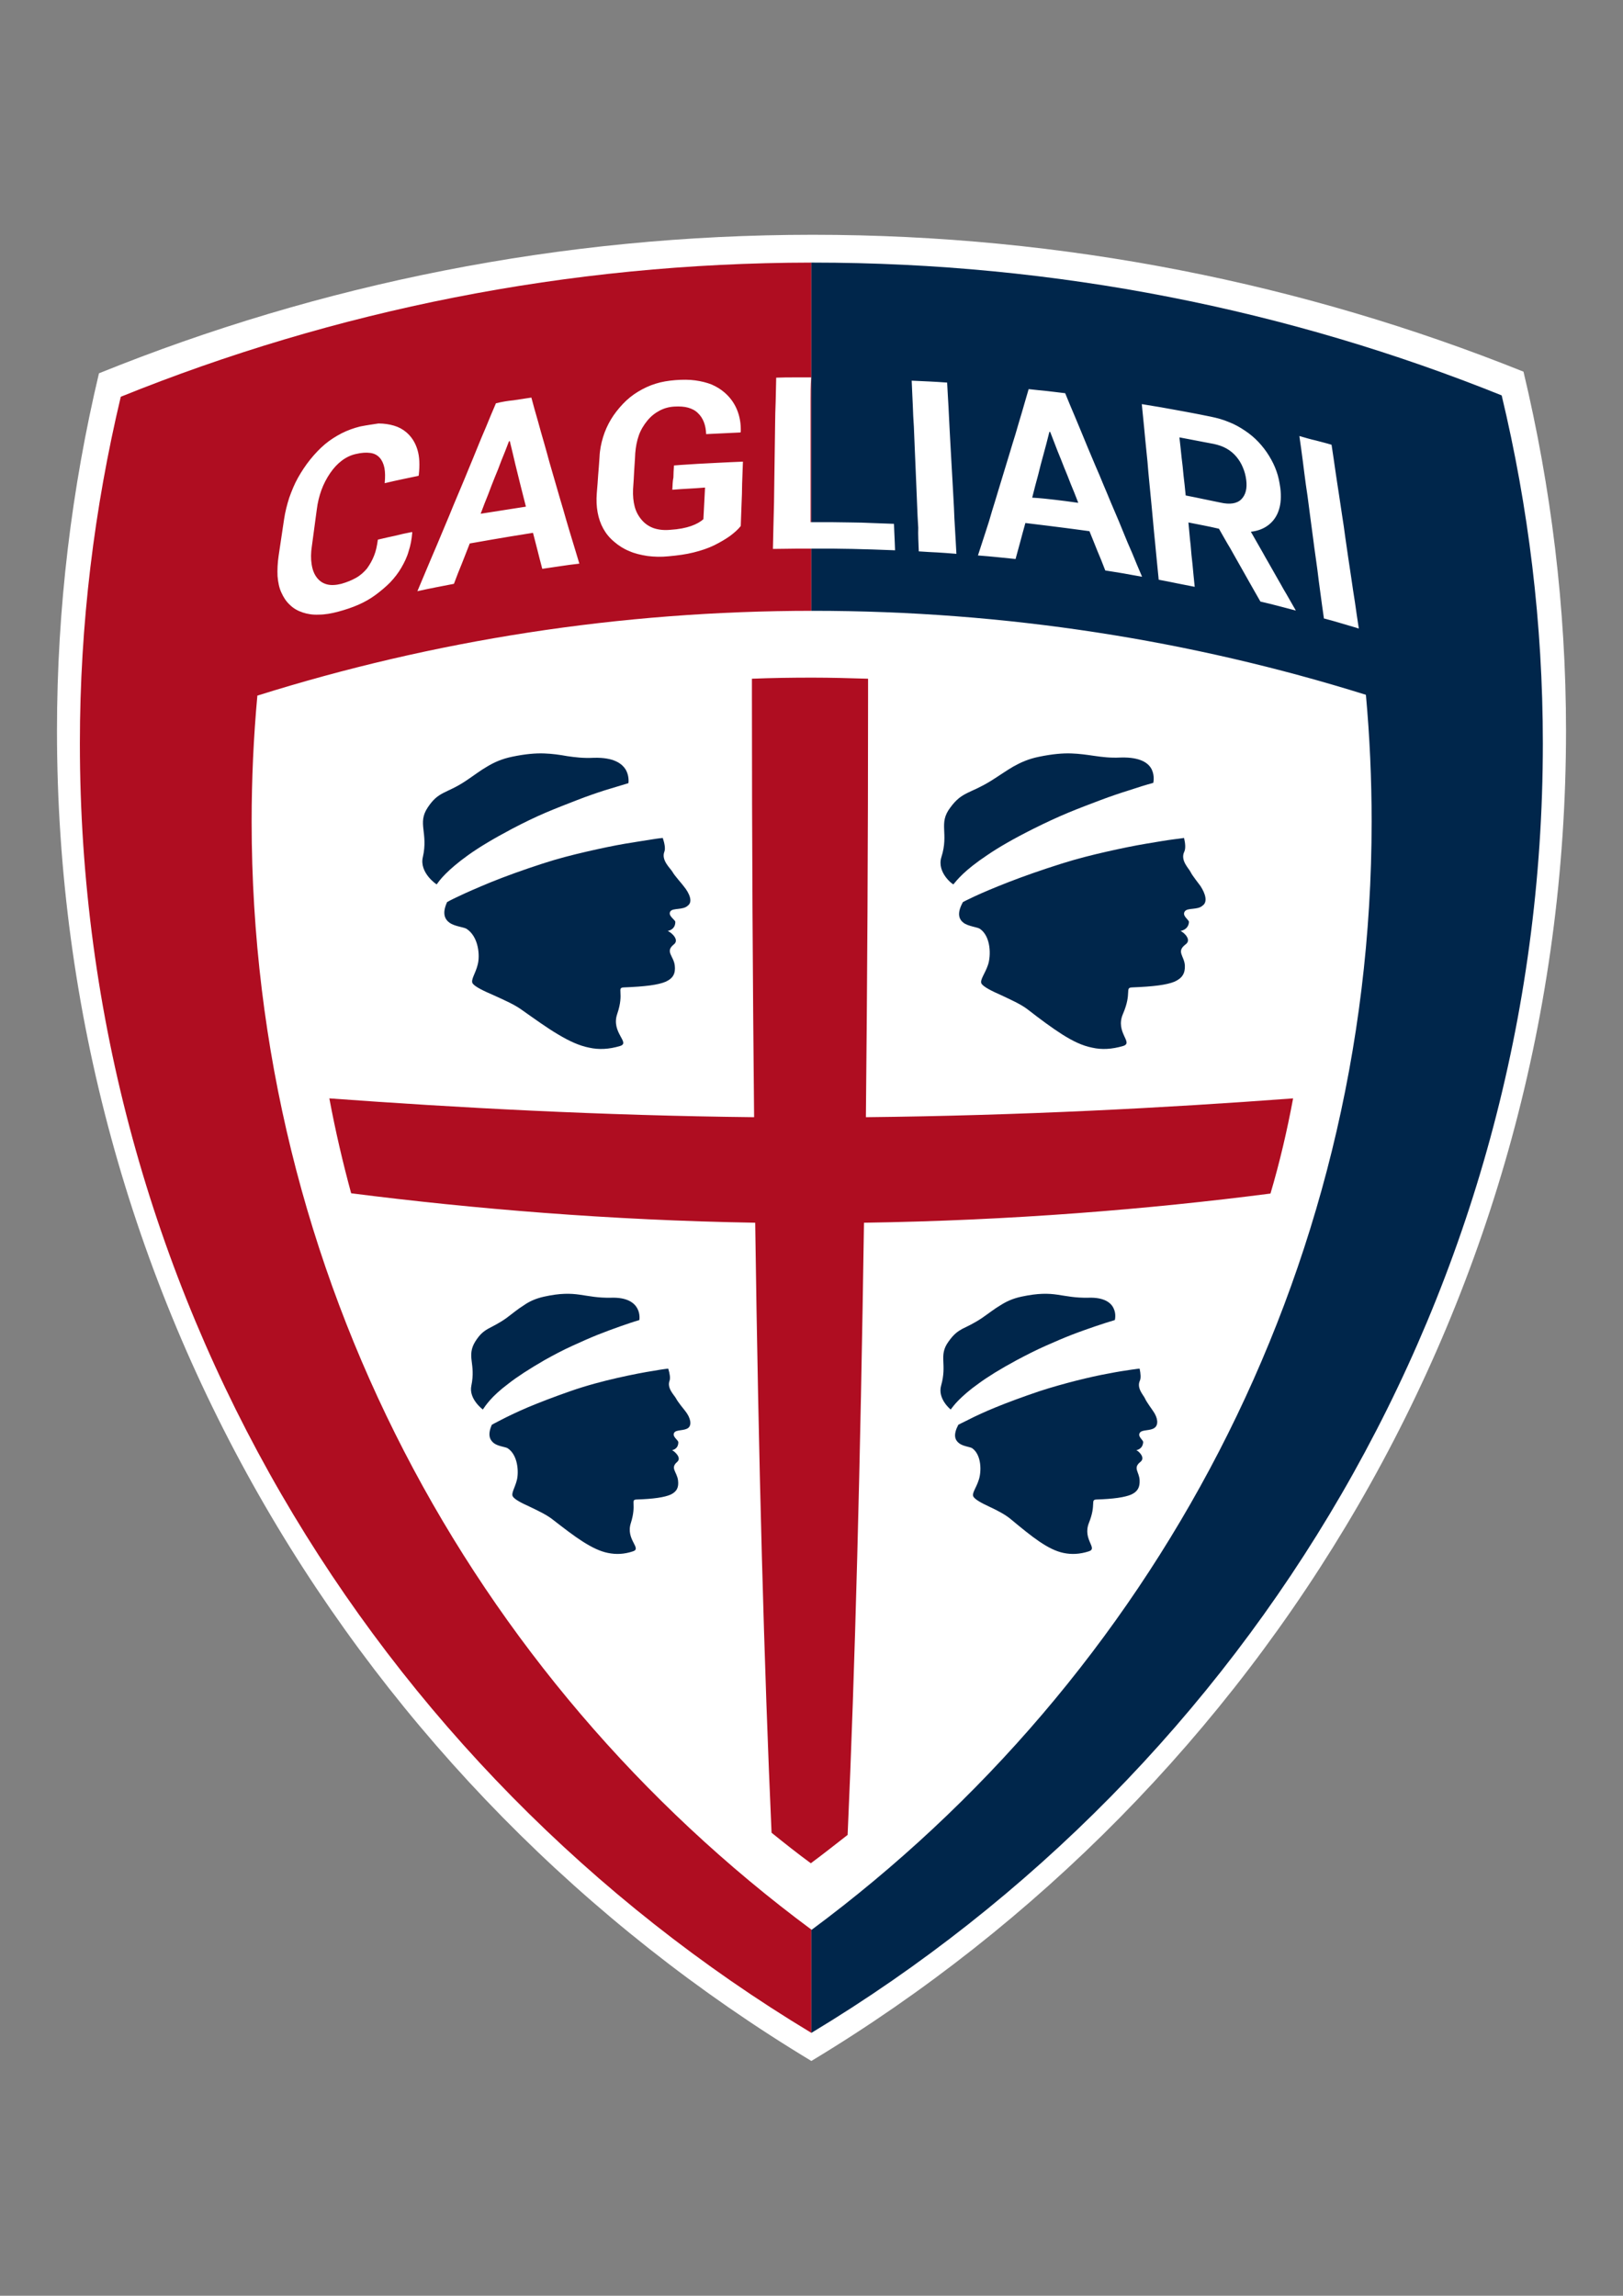
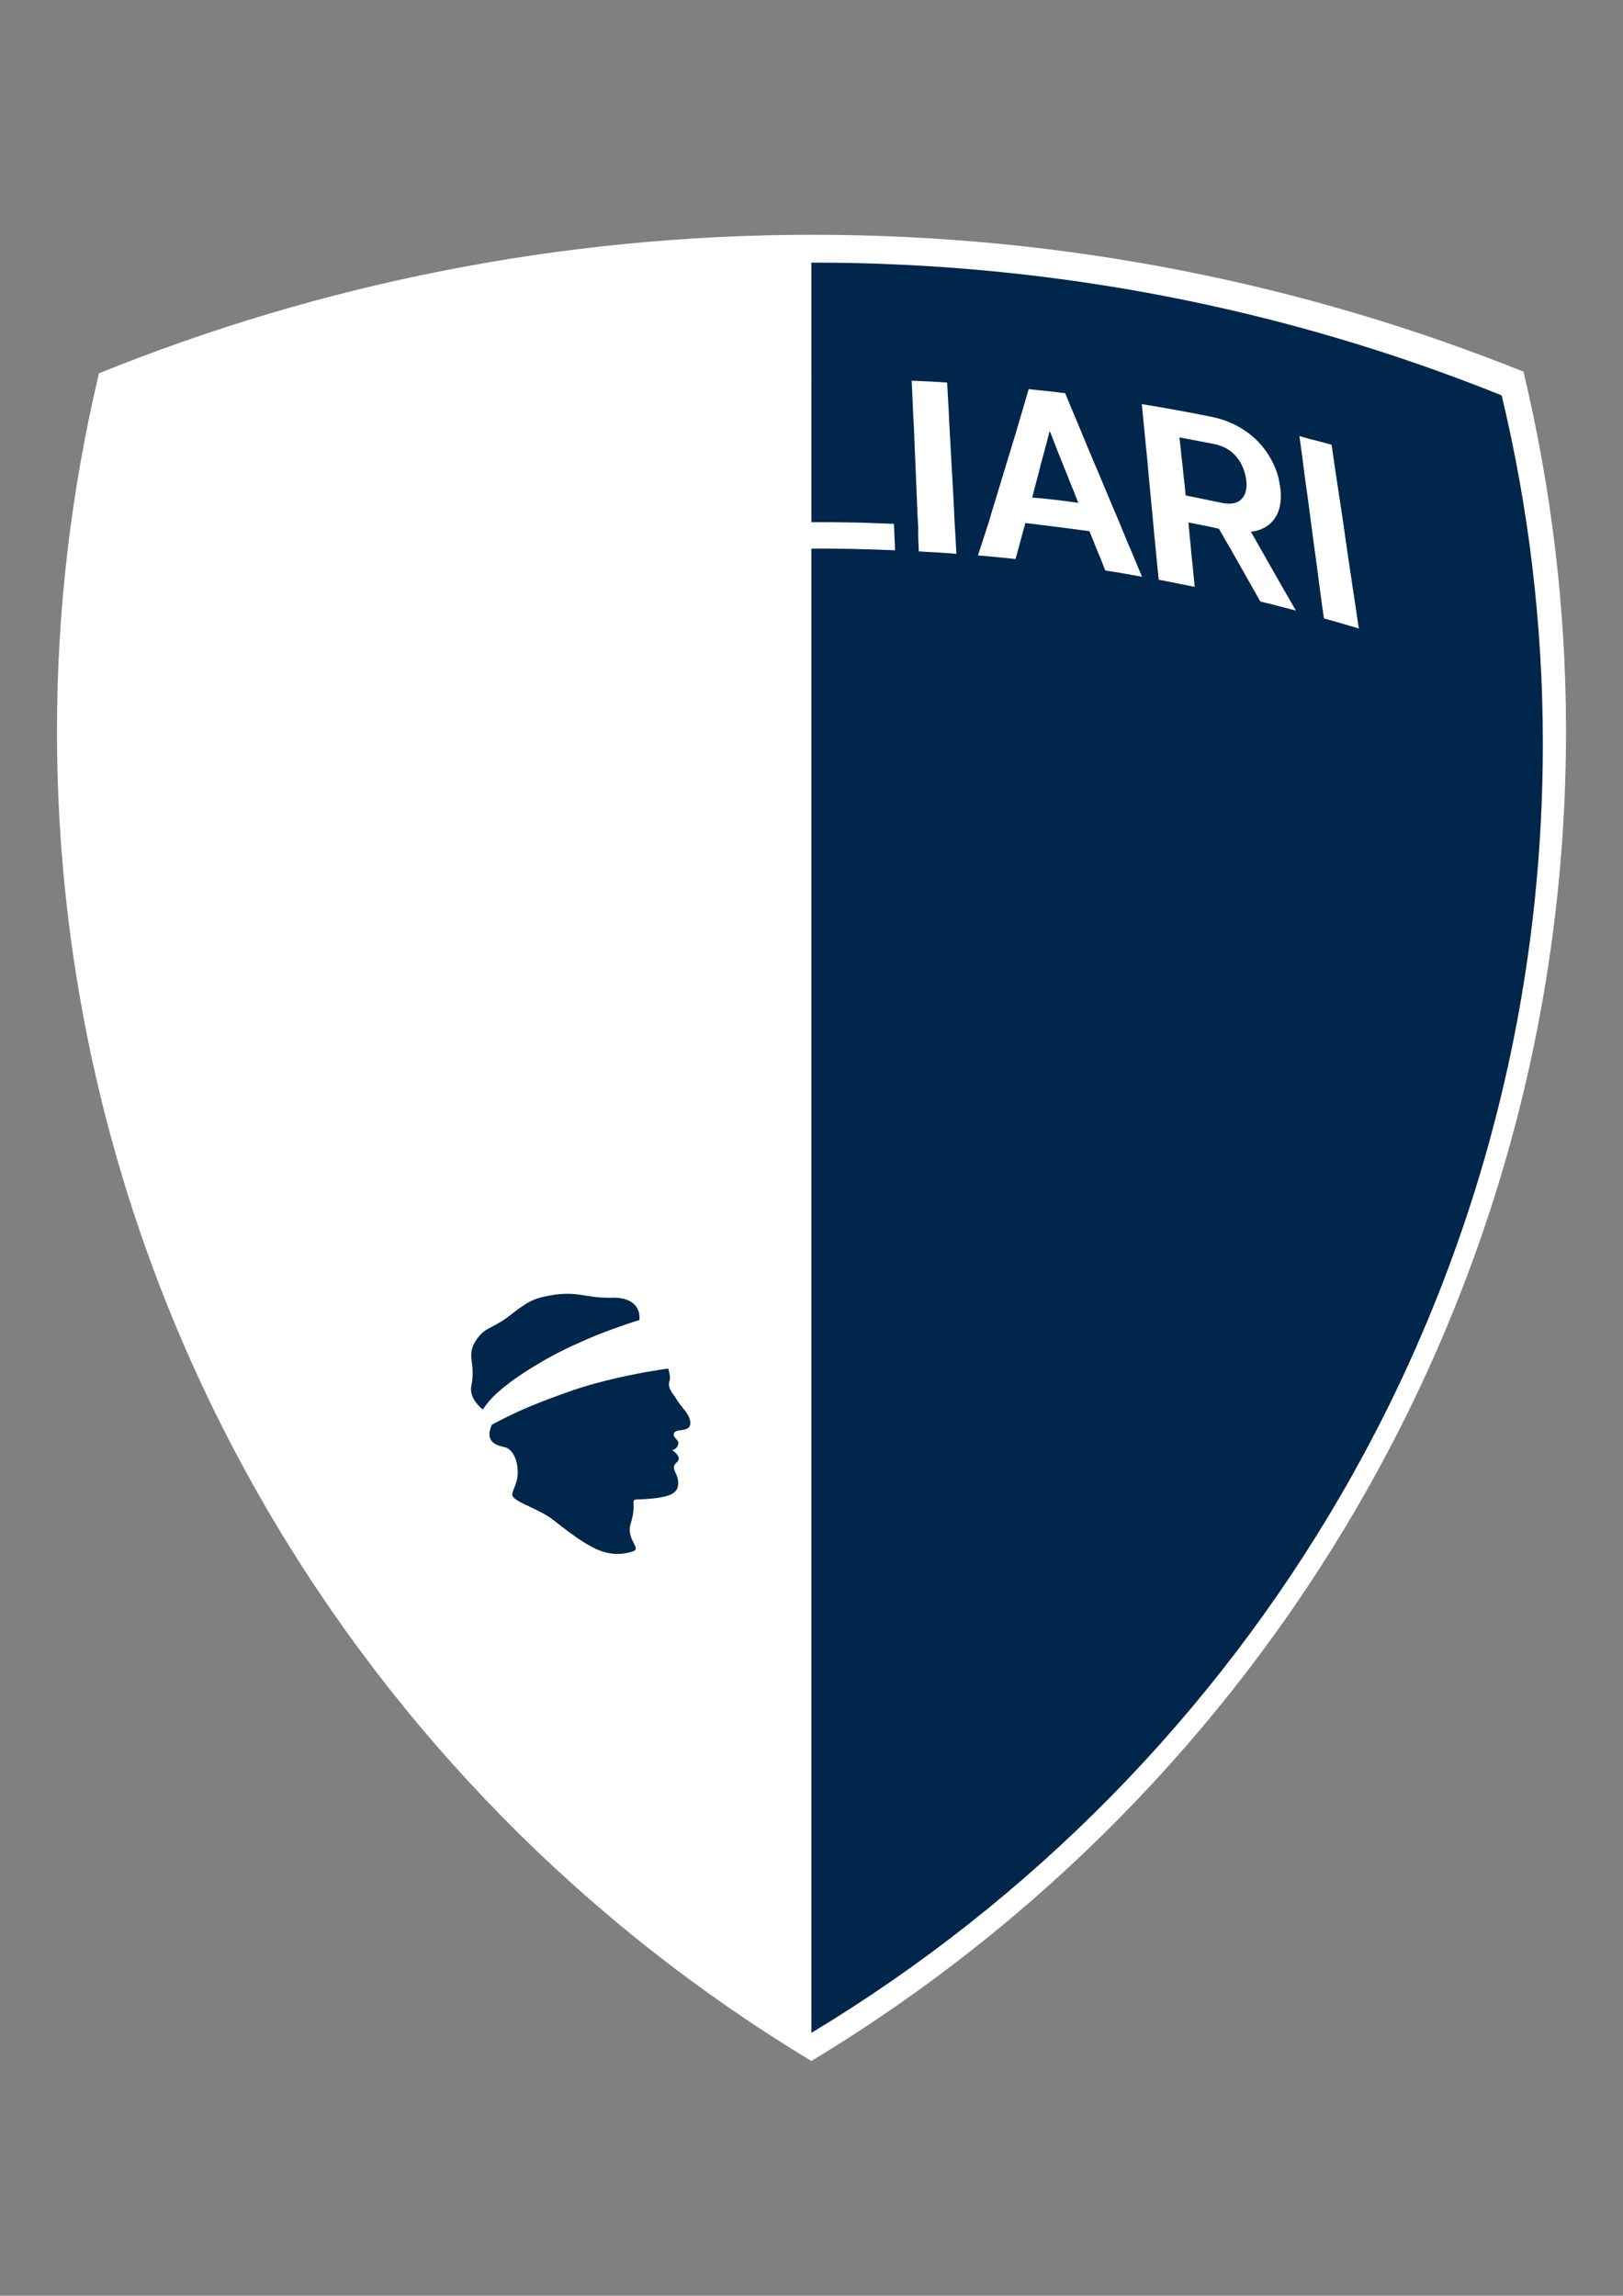
<svg xmlns="http://www.w3.org/2000/svg" version="1.1" id="Livello_1" x="0px" y="0px" viewBox="0 0 595.3 841.9" style="enable-background:new 0 0 595.3 841.9;" xml:space="preserve">
  <rect x="0" y="0" width="595.3" height="841.9" fill="#808080" stroke="none" />
  <style type="text/css">
	.st0{fill:#FFFFFF;}
	.st1{fill:#AF0D21;}
	.st2{fill:#00264B;}
</style>
  <g>
    <path class="st0" d="M297.6,755.8c165.9-100,276.8-281,276.8-487.8c0-45.3-5.5-89.4-15.6-131.7c-80.5-32.3-168.5-50.2-260.7-50.2   c-92.6,0-181,18.1-261.8,50.8c-10,42.1-15.4,86-15.4,131.1C20.9,474.7,131.7,655.8,297.6,755.8" />
-     <path class="st1" d="M297.6,96.3c-89.6,0.1-175.1,17.6-253.3,49.2c-9.7,40.8-15,83.3-15,127.1c0,200.5,107.5,376,268.3,472.9l0,0   V96.3z" />
    <path class="st2" d="M298.1,96.3c-0.2,0-0.3,0-0.5,0v649.2c160.8-96.9,268.3-272.4,268.3-472.9c0-44-5.3-86.7-15.1-127.6   C472.8,113.6,387.5,96.3,298.1,96.3z" />
-     <path class="st0" d="M503.1,301.3c0-15.7-0.7-31.2-2.1-46.5c-64-20-132.2-30.8-202.8-30.8c-71,0-139.5,10.9-203.8,31.1   c-1.4,15.2-2.1,30.6-2.1,46.2c0,166.4,80.7,314,205.4,406.4C422.3,615.3,503.1,467.7,503.1,301.3" />
-     <path class="st2" d="M422.9,517.4c-0.3-0.5-2.4-3.3-2.9-4.5c-0.5-1.2-3.2-3.8-1.9-6.6c0.4-0.9,0.3-2.5-0.1-4.4c0,0-1.1,0.1-3.1,0.4   c-2,0.3-4.8,0.7-8.3,1.4c-3.4,0.6-7.4,1.5-11.8,2.6c-4.3,1.1-9,2.4-13.6,3.9c-6.2,2.1-11.6,4.1-16,5.9c-4.4,1.8-7.8,3.4-10.1,4.6   c-2.3,1.1-3.6,1.8-3.6,1.8c-1.9,3.6-1.3,5.5,0.2,6.7c1.4,1.2,4.2,1.4,4.9,1.9c3.5,2.5,3.4,8.7,2.4,11.6c-0.9,2.9-2.6,4.9-2,6.1   c0.6,1.1,3,2.4,5.8,3.7s5.9,2.9,7.8,4.5c4.1,3.4,7.5,6.2,10.6,8.3c3.1,2.1,6,3.6,8.9,4.2c2.9,0.6,5.9,0.5,9.3-0.6   c3.4-1.1-2.4-4.3,0-10.4c2.8-7,0.4-8.5,2.8-8.6c6.3-0.2,10.3-0.8,12.7-1.8c2.4-1.1,3.2-2.7,3.1-5.2c-0.1-3.2-2.6-4.5,0.3-6.8   c1.9-1.5-0.5-3.8-1.5-4.3c-0.1,0,2.3-0.2,2.5-2.9c0.1-0.8-2.2-2.1-1.2-3.5c0.8-1.2,3.9-0.6,5.4-1.8   C425,522.5,424.7,519.9,422.9,517.4 M348.7,516.9c0.5-0.6,1.3-1.8,2.9-3.4c1.6-1.6,3.9-3.7,7.3-6.1c3.4-2.5,7.9-5.3,14-8.6   c3.6-1.9,7.1-3.7,10.5-5.2c3.4-1.5,6.6-2.9,9.7-4.1c3.1-1.2,6-2.2,8.6-3.1c2.7-0.9,5.1-1.7,7.2-2.3c0,0,0.6-2.1-0.4-4.2   c-0.9-2.1-3.4-4.2-9.3-4c-4.8,0.1-7.9-0.6-11.3-1.1c-3.4-0.5-7.1-0.6-13.2,0.7c-3.3,0.7-5.6,1.8-7.8,3.2c-2.2,1.3-4.2,2.9-6.8,4.7   c-3.2,2.1-5.3,3-7.1,3.9c-1.8,1-3.2,2-5.1,4.7c-1.9,2.6-2,4.7-1.9,7.1c0.1,2.4,0.3,5.1-0.8,9C343.8,513,348.7,516.9,348.7,516.9" />
    <path class="st2" d="M441.1,332.1c-1.8,1.7-5.5,0.7-6.5,2.1c-1.2,1.6,1.5,3.1,1.5,3.9c-0.2,3-3.2,3.3-3.1,3.3   c1.2,0.5,4.2,3.2,1.9,4.9c-3.6,2.7-0.5,4.2-0.3,7.8c0.1,2.8-0.9,4.6-3.8,5.9c-2.9,1.2-7.8,1.8-15.5,2.1c-2.9,0.1,0,1.8-3.4,9.7   c-3,6.9,4.1,10.6,0,11.8c-4.1,1.2-7.8,1.4-11.3,0.6c-3.6-0.7-7.1-2.4-10.9-4.8c-3.8-2.4-8.1-5.6-13-9.4c-2.4-1.8-6.2-3.5-9.6-5.1   c-3.4-1.5-6.4-3-7.1-4.2c-0.7-1.3,1.3-3.6,2.4-6.9c1.1-3.3,1.1-10.4-3-13.2c-0.9-0.6-4.3-0.9-6-2.2c-1.7-1.3-2.5-3.5-0.2-7.6   c0,0,1.5-0.8,4.3-2.1c2.8-1.3,7-3.1,12.4-5.2c5.4-2.1,11.9-4.4,19.5-6.8c5.7-1.8,11.3-3.2,16.6-4.4c5.3-1.2,10.2-2.2,14.4-2.9   c4.2-0.7,7.7-1.3,10.1-1.6c2.4-0.3,3.8-0.5,3.8-0.5c0.5,2.1,0.6,3.9,0.1,5c-1.6,3.2,1.7,6.2,2.3,7.5c0.6,1.3,3.2,4.5,3.6,5.1   C442.2,327.8,443,330.8,441.1,332.1 M345.3,314.3c1.4-4.4,1.1-7.5,1-10.2c-0.1-2.7,0-5,2.3-8c2.2-3,4-4.2,6.2-5.3   c2.2-1.1,4.7-2,8.6-4.4c3.2-2,5.7-3.8,8.3-5.3c2.7-1.5,5.5-2.8,9.5-3.6c4.9-1,8.6-1.3,11.7-1.2c3.1,0.1,5.7,0.5,8.5,0.9   c2.8,0.4,5.8,0.8,9.7,0.6c7.3-0.2,10.3,2.1,11.4,4.5c1.1,2.4,0.5,4.8,0.5,4.8c-2.6,0.7-5.5,1.6-8.8,2.7c-3.2,1-6.8,2.2-10.5,3.6   c-3.7,1.4-7.7,2.9-11.8,4.6c-4.1,1.7-8.4,3.7-12.8,5.9c-7.4,3.7-12.9,6.9-17,9.7c-4.2,2.8-7,5.1-8.9,6.9c-1.9,1.8-2.9,3.1-3.5,3.8   C349.6,324.5,343.5,320,345.3,314.3" />
    <path class="st2" d="M251.3,517.4c-0.4-0.5-2.7-3.3-3.3-4.5c-0.6-1.2-3.5-3.8-2.4-6.6c0.3-0.9,0.1-2.5-0.5-4.4c0,0-2,0.2-5.3,0.8   c-3.3,0.5-8,1.4-13.3,2.6c-5.3,1.2-11.4,2.8-17.4,4.9c-6,2.1-11.2,4.1-15.5,5.9c-4.2,1.8-7.5,3.4-9.8,4.6c-2.2,1.1-3.4,1.8-3.4,1.8   c-1.6,3.6-0.8,5.5,0.7,6.7c1.5,1.2,4.3,1.4,5.1,1.9c3.8,2.5,4.1,8.7,3.4,11.6c-0.7,2.9-2.2,4.9-1.5,6.1c0.7,1.1,3.2,2.4,6.1,3.7   c2.9,1.4,6.1,2.9,8.2,4.5c4.4,3.4,8,6.2,11.3,8.3c3.3,2.1,6.3,3.6,9.3,4.2c3,0.6,5.9,0.5,9.2-0.6c3.3-1.1-2.8-4.3-0.8-10.4   c2.2-7-0.3-8.5,2.1-8.6c6.3-0.2,10.2-0.8,12.5-1.8c2.3-1.1,3-2.7,2.7-5.2c-0.4-3.2-3-4.5-0.3-6.8c1.7-1.5-0.9-3.8-1.9-4.3   c-0.1,0,2.3-0.2,2.3-2.9c0-0.8-2.4-2.1-1.5-3.5c0.7-1.2,3.8-0.6,5.2-1.8C253.8,522.5,253.3,519.9,251.3,517.4 M177.1,516.9   c0.4-0.6,1.2-1.8,2.6-3.4c1.4-1.6,3.6-3.7,6.8-6.1c3.2-2.5,7.5-5.3,13.2-8.6c3.4-1.9,6.8-3.7,10.1-5.2c3.3-1.5,6.4-2.9,9.4-4.1   c3-1.2,5.8-2.2,8.3-3.1c2.6-0.9,4.9-1.7,7-2.3c0,0,0.4-2.1-0.7-4.2c-1.1-2.1-3.7-4.2-9.7-4c-4.8,0.1-7.9-0.6-11.4-1.1   c-3.5-0.5-7.2-0.6-13.1,0.7c-3.2,0.7-5.5,1.8-7.5,3.2c-2.1,1.3-4,2.9-6.4,4.7c-3,2.1-5.1,3-6.7,3.9c-1.7,1-3,2-4.7,4.7   c-1.6,2.6-1.6,4.7-1.3,7.1c0.3,2.4,0.7,5.1-0.1,9C171.8,513,177.1,516.9,177.1,516.9" />
-     <path class="st2" d="M252.3,332.1c-1.7,1.7-5.5,0.8-6.4,2.1c-1.1,1.6,1.8,3.1,1.8,3.9c0,3-2.9,3.3-2.8,3.3c1.3,0.5,4.4,3.2,2.3,4.9   c-3.4,2.7-0.1,4.2,0.3,7.8c0.3,2.8-0.5,4.6-3.3,5.9c-2.8,1.2-7.6,1.8-15.3,2.1c-2.9,0.1,0.2,1.8-2.5,9.7c-2.4,6.9,5,10.6,1,11.8   c-4,1.2-7.7,1.4-11.3,0.6c-3.6-0.7-7.3-2.4-11.3-4.8c-4.1-2.4-8.5-5.6-13.9-9.4c-2.6-1.8-6.5-3.5-10-5.1c-3.5-1.5-6.6-3-7.5-4.2   c-0.9-1.3,1-3.6,1.8-6.9c0.9-3.3,0.4-10.3-4.1-13.2c-1-0.6-4.4-0.9-6.2-2.2c-1.8-1.3-2.8-3.5-0.9-7.6c0,0,1.4-0.8,4.2-2.1   c2.7-1.3,6.8-3.1,11.9-5.2c5.2-2.1,11.5-4.4,18.9-6.8c5.5-1.8,11-3.2,16.2-4.4c5.2-1.2,10-2.2,14.1-2.9c4.1-0.7,7.6-1.2,10-1.6   s3.8-0.5,3.8-0.5c0.7,2.1,1,3.9,0.6,5c-1.3,3.2,2.3,6.2,3,7.5c0.7,1.3,3.6,4.5,4,5.1C253.1,327.8,254.1,330.8,252.3,332.1    M155.1,314.3c1-4.4,0.5-7.5,0.2-10.2c-0.3-2.7-0.4-5,1.6-8c2-3,3.6-4.2,5.7-5.3c2.1-1.1,4.6-2,8.2-4.4c3-2,5.3-3.8,7.9-5.3   c2.5-1.5,5.3-2.8,9.2-3.6c4.8-1,8.5-1.3,11.6-1.2c3.1,0.1,5.8,0.5,8.6,1c2.8,0.4,5.8,0.8,9.7,0.6c7.3-0.2,10.4,2.1,11.8,4.5   c1.3,2.4,0.9,4.8,0.9,4.8c-2.5,0.8-5.4,1.6-8.6,2.6c-3.1,1-6.6,2.2-10.2,3.6c-3.6,1.4-7.5,2.9-11.5,4.6c-4,1.7-8.1,3.7-12.3,5.9   c-7,3.7-12.3,6.9-16.2,9.7c-3.9,2.8-6.5,5.1-8.3,6.9c-1.8,1.8-2.7,3.1-3.2,3.8C160.2,324.5,153.7,320,155.1,314.3" />
    <path class="st0" d="M482.5,161.5c1.8,0.5,3.6,0.9,5.9,1.6c0.5,3.4,1,6.5,1.4,9.5c0.4,3,0.9,5.8,1.3,8.6c0.4,2.7,0.8,5.4,1.2,8   c0.4,2.6,0.8,5.1,1.1,7.6c0.4,2.5,0.7,5.1,1.1,7.6c0.4,2.6,0.8,5.2,1.2,8c0.4,2.7,0.8,5.6,1.3,8.6c0.4,3,0.9,6.2,1.4,9.5   c-2.5-0.8-4.5-1.3-6.4-1.9c-1.9-0.6-3.8-1.1-6.4-1.8c-0.5-3.3-0.9-6.5-1.3-9.4c-0.4-3-0.8-5.8-1.1-8.5c-0.4-2.7-0.7-5.3-1.1-7.9   c-0.3-2.6-0.7-5.1-1-7.6c-0.3-2.5-0.7-5-1-7.6c-0.3-2.6-0.7-5.2-1.1-7.9c-0.4-2.7-0.7-5.5-1.1-8.5c-0.4-3-0.8-6.1-1.3-9.5   C479,160.6,480.7,161.1,482.5,161.5 M455.3,183.1c-1.6,1.6-4.2,2-7.7,1.2c-2.5-0.5-4.4-0.9-6.3-1.3c-1.9-0.4-3.8-0.8-6.4-1.3   c-0.3-2.8-0.5-5.2-0.8-7.4c-0.2-2.2-0.4-4.3-0.7-6.5c-0.2-2.2-0.5-4.6-0.8-7.4c2.5,0.5,4.4,0.8,6.3,1.2c1.9,0.4,3.8,0.7,6.3,1.2   c1.8,0.4,3.3,0.9,4.7,1.7c1.4,0.8,2.6,1.8,3.6,3c1,1.2,1.8,2.5,2.4,4c0.6,1.4,1,2.9,1.2,4.5C457.5,179.1,456.9,181.5,455.3,183.1    M469.6,178.9c-0.3-2.1-0.7-4.2-1.4-6.1c-0.7-2-1.6-3.8-2.7-5.6c-1.1-1.8-2.4-3.5-3.9-5.1c-1.5-1.6-3.2-3-5-4.2   c-1.8-1.2-3.7-2.3-5.8-3.1c-2.1-0.9-4.3-1.5-6.7-2c-3.3-0.7-6.1-1.2-8.7-1.7c-2.6-0.5-5-0.9-7.7-1.4c-2.6-0.5-5.5-0.9-8.9-1.5   c0.3,3.2,0.6,6.3,0.9,9.1c0.3,2.9,0.5,5.6,0.8,8.2c0.3,2.6,0.5,5.1,0.7,7.6c0.2,2.5,0.5,4.9,0.7,7.3c0.2,2.4,0.5,4.8,0.7,7.3   c0.2,2.5,0.5,5,0.7,7.6c0.3,2.6,0.5,5.3,0.8,8.2c0.3,2.9,0.6,5.9,0.9,9.1c2.7,0.5,4.7,0.9,6.6,1.3c2,0.4,4,0.8,6.6,1.3   c-0.3-3.1-0.6-5.8-0.8-8.2c-0.3-2.4-0.5-4.7-0.7-7.2c-0.3-2.4-0.5-5.1-0.8-8.2c2.2,0.4,3.9,0.8,5.6,1.1c1.7,0.3,3.3,0.7,5.6,1.2   c1.5,2.6,2.8,5,4.1,7.1c1.2,2.2,2.4,4.2,3.5,6.2c1.1,2,2.3,4,3.5,6.2c1.2,2.2,2.6,4.5,4.1,7.2c2.6,0.6,4.6,1.1,6.5,1.6   c1.9,0.5,3.9,1,6.5,1.7c-1.7-2.9-3.1-5.5-4.5-7.8c-1.3-2.4-2.6-4.5-3.8-6.7c-1.2-2.2-2.5-4.3-3.8-6.7c-1.3-2.3-2.8-4.9-4.4-7.7   c2.6-0.3,4.7-1.1,6.5-2.5c1.8-1.4,3.1-3.3,3.8-5.6C469.8,184.8,470,182,469.6,178.9 M387.1,183.3c2.5,0.3,5,0.6,8.4,1.1   c-1-2.6-1.9-4.9-2.8-7c-0.8-2.1-1.6-4.1-2.4-6c-0.8-2-1.5-3.9-2.4-6c-0.8-2.1-1.7-4.4-2.7-7c-0.1,0-0.2,0-0.3,0   c-0.8,3.2-1.5,5.9-2.2,8.4c-0.7,2.5-1.3,4.8-1.9,7.3c-0.7,2.5-1.4,5.2-2.2,8.4C382,182.7,384.5,183,387.1,183.3 M384,143.4   c2,0.2,4,0.5,6.7,0.8c1.2,3,2.4,5.8,3.5,8.4c1.1,2.7,2.2,5.2,3.2,7.7c1,2.5,2,4.8,3,7.2c1,2.3,1.9,4.6,2.9,6.8   c0.9,2.3,1.9,4.5,2.8,6.7c0.9,2.3,1.9,4.5,2.9,6.9c1,2.3,2,4.7,3,7.2c1,2.5,2.1,5.1,3.3,7.8c1.1,2.7,2.3,5.6,3.6,8.6   c-2.7-0.5-4.7-0.8-6.7-1.2c-2-0.3-4.1-0.7-6.8-1.1c-1.1-2.9-2-5.1-2.9-7.2c-0.9-2.2-1.7-4.3-2.9-7.2c-3.1-0.4-5.7-0.8-8.2-1.1   c-2.4-0.3-4.7-0.6-7.1-0.9c-2.4-0.3-5.1-0.6-8.2-1c-0.7,2.6-1.3,4.6-1.8,6.6c-0.5,2-1.1,3.9-1.8,6.6c-2.8-0.3-4.8-0.5-6.9-0.7   c-2.1-0.2-4.1-0.4-6.9-0.6c1-3.1,1.9-5.9,2.8-8.6c0.9-2.7,1.7-5.3,2.4-7.8c0.8-2.5,1.5-4.9,2.2-7.2c0.7-2.3,1.4-4.6,2.1-6.9   c0.7-2.3,1.4-4.6,2.1-6.9c0.7-2.3,1.4-4.7,2.2-7.2c0.7-2.5,1.5-5.1,2.3-7.8c0.8-2.7,1.6-5.6,2.5-8.6C379.9,143,382,143.2,384,143.4    M337,202.2c2.8,0.2,4.8,0.3,6.9,0.4c2.1,0.1,4.1,0.3,6.9,0.5c-0.2-3.1-0.3-6.1-0.5-8.9s-0.3-5.5-0.4-8c-0.1-2.6-0.3-5-0.4-7.4   c-0.1-2.4-0.3-4.8-0.4-7.1c-0.1-2.4-0.3-4.7-0.4-7.1c-0.1-2.4-0.3-4.9-0.4-7.4c-0.1-2.6-0.3-5.2-0.4-8c-0.2-2.8-0.3-5.8-0.5-8.9   c-2.6-0.2-4.6-0.3-6.5-0.4c-2-0.1-3.9-0.2-6.5-0.3c0.1,3.1,0.3,6.1,0.4,8.9c0.1,2.8,0.2,5.4,0.4,8c0.1,2.6,0.2,5,0.3,7.4   c0.1,2.4,0.2,4.8,0.3,7.1c0.1,2.4,0.2,4.7,0.3,7.1c0.1,2.4,0.2,4.9,0.3,7.4c0.1,2.6,0.2,5.2,0.4,8   C336.7,196.1,336.9,199.1,337,202.2 M297.3,147c0,2.7,0,5.2,0,7.6c0,2.4,0,4.7,0,7c0,2.3,0,4.5,0,6.8c0,2.3,0,4.6,0,7   c0,2.4,0,4.9,0,7.6c0,2.7,0,5.5,0,8.5c3.1,0,5.8,0,8.2,0c2.5,0,4.8,0.1,7.1,0.1c2.3,0,4.6,0.1,7.1,0.2c2.5,0.1,5.2,0.2,8.2,0.3   c0.1,1.9,0.1,3.4,0.2,4.8c0.1,1.5,0.1,2.9,0.2,4.9c-3-0.1-5.7-0.2-8.3-0.3c-2.6-0.1-5-0.1-7.3-0.2c-2.3,0-4.6-0.1-6.8-0.1   c-2.2,0-4.5,0-6.8,0c-2.3,0-4.8,0-7.3,0c-2.6,0-5.3,0.1-8.3,0.1c0.1-3.1,0.1-6.1,0.2-8.9c0.1-2.8,0.1-5.4,0.2-8   c0-2.5,0.1-5,0.1-7.4c0-2.4,0.1-4.8,0.1-7.1c0-2.4,0.1-4.7,0.1-7.1c0-2.4,0.1-4.9,0.1-7.4c0-2.5,0.1-5.2,0.2-8   c0.1-2.8,0.1-5.7,0.2-8.9c2.6-0.1,4.5-0.1,6.4-0.1c1.9,0,3.9,0,6.4,0C297.3,141.5,297.3,144.4,297.3,147 M246.6,179.6   c2.4-0.2,4.2-0.3,6-0.4c1.8-0.1,3.6-0.2,6-0.4c-0.1,2.3-0.2,4.1-0.3,5.8c-0.1,1.7-0.2,3.5-0.3,5.8c-1,0.9-2.5,1.8-4.5,2.5   c-2,0.7-4.5,1.2-7.7,1.4c-2.2,0.2-4.2,0-6-0.6c-1.7-0.6-3.2-1.6-4.4-3c-1.2-1.4-2.1-3-2.6-4.9c-0.5-1.9-0.7-4-0.6-6.4   c0.2-2.7,0.3-4.6,0.4-6.6c0.1-2,0.3-4,0.4-6.6c0.2-2.4,0.6-4.5,1.3-6.5c0.7-2,1.8-3.8,3.1-5.4c1.3-1.6,2.8-2.8,4.5-3.7   c1.7-0.9,3.5-1.4,5.5-1.5c1.9-0.1,3.6,0,5,0.4c1.4,0.4,2.6,1,3.6,2c1.9,1.8,2.9,4.4,3,7.7c2.5-0.1,4.4-0.2,6.3-0.3   c1.9-0.1,3.8-0.2,6.3-0.3c0-0.1,0.1-0.2,0.1-0.3c0.1-3-0.4-5.7-1.4-8.1c-1-2.4-2.5-4.5-4.6-6.3c-1.4-1.2-2.9-2.1-4.7-2.9   c-1.8-0.7-3.8-1.2-6-1.5c-2.2-0.3-4.6-0.3-7.3-0.1c-2.5,0.2-5,0.6-7.2,1.3c-2.3,0.7-4.4,1.7-6.4,2.9c-2,1.2-3.9,2.7-5.6,4.5   c-1.7,1.8-3.2,3.7-4.4,5.7c-1.2,2-2.2,4.2-2.9,6.5c-0.7,2.3-1.2,4.7-1.3,7.3c-0.2,2.6-0.3,4.6-0.5,6.6c-0.1,2-0.3,4-0.5,6.6   c-0.2,2.6-0.1,4.9,0.3,7.1c0.4,2.2,1.1,4.2,2.1,6c1,1.8,2.3,3.4,4,4.8c1.6,1.4,3.5,2.6,5.5,3.4c2,0.9,4.2,1.4,6.7,1.8   c2.4,0.3,5,0.4,7.8,0.1c3.3-0.3,6.3-0.7,9.1-1.4c2.8-0.7,5.2-1.5,7.5-2.6c2.2-1.1,4.1-2.2,5.8-3.4c1.6-1.2,3-2.4,4-3.7   c0.1-3.2,0.2-5.8,0.3-8.2c0.1-2.5,0.2-4.7,0.2-7.2c0.1-2.5,0.2-5.1,0.3-8.2c-3.4,0.1-6.2,0.3-8.8,0.4c-2.6,0.1-5.1,0.3-7.7,0.4   c-2.6,0.2-5.4,0.3-8.8,0.6c-0.1,1.7-0.2,3.1-0.2,4.4C246.7,176.5,246.7,177.9,246.6,179.6 M184.6,187.1c2.5-0.4,5-0.8,8.3-1.3   c-0.8-3.2-1.5-5.9-2.1-8.3c-0.6-2.5-1.2-4.8-1.8-7.3c-0.6-2.5-1.2-5.2-2-8.4c-0.1,0-0.2,0-0.3,0c-1,2.6-1.9,5-2.8,7.1   c-0.8,2.2-1.6,4.2-2.4,6.1c-0.8,2-1.6,4-2.4,6.2c-0.9,2.2-1.8,4.5-2.8,7.2C179.6,187.9,182.1,187.5,184.6,187.1 M188.3,146.8   c2-0.3,4-0.6,6.6-1c0.8,3,1.6,5.9,2.4,8.6c0.7,2.7,1.5,5.3,2.2,7.8c0.7,2.5,1.4,4.9,2,7.2c0.7,2.3,1.3,4.6,2,6.9   c0.7,2.3,1.3,4.6,2,6.9c0.7,2.3,1.4,4.7,2.1,7.2c0.7,2.5,1.5,5,2.3,7.7c0.8,2.7,1.7,5.5,2.6,8.6c-2.7,0.3-4.8,0.6-6.8,0.9   c-2,0.3-4.1,0.6-6.8,1c-0.7-2.6-1.2-4.6-1.7-6.6c-0.5-2-1-3.9-1.7-6.6c-3.1,0.5-5.7,0.9-8.1,1.3c-2.4,0.4-4.7,0.8-7.1,1.2   c-2.4,0.4-5,0.9-8,1.4c-1.2,3-2,5.2-2.9,7.4c-0.9,2.2-1.8,4.4-2.9,7.4c-2.7,0.5-4.7,0.9-6.7,1.3c-2,0.4-4,0.8-6.7,1.4   c1.3-3.1,2.5-6,3.7-8.8c1.2-2.8,2.3-5.5,3.4-8c1.1-2.6,2.1-5,3.1-7.4c1-2.4,2-4.7,2.9-7c1-2.3,1.9-4.6,2.9-6.9c1-2.3,1.9-4.6,2.9-7   c1-2.4,2-4.8,3-7.3c1-2.5,2.1-5.1,3.3-7.9c1.1-2.7,2.3-5.6,3.6-8.6C184.3,147.3,186.3,147,188.3,146.8 M132.1,156.4   c-2.4,0.6-4.6,1.4-6.8,2.5c-2.1,1.1-4.2,2.4-6.1,4c-1.9,1.6-3.7,3.5-5.4,5.6c-1.7,2.1-3.2,4.4-4.5,6.7c-1.3,2.3-2.3,4.8-3.2,7.3   c-0.8,2.5-1.5,5.2-1.9,7.9c-0.4,2.7-0.7,4.7-1,6.7c-0.3,2-0.6,4-1,6.7c-0.4,2.7-0.5,5.2-0.4,7.5c0.2,2.3,0.6,4.3,1.4,6   c0.8,1.8,1.8,3.3,3.1,4.5c1.3,1.3,2.9,2.2,4.7,2.8c1.8,0.6,3.7,0.9,5.9,0.8c2.2,0,4.6-0.4,7.2-1.1c2.6-0.7,5-1.5,7.3-2.5   c2.3-1,4.4-2.2,6.3-3.6c1.9-1.4,3.7-2.9,5.4-4.6c1.6-1.7,3-3.5,4.1-5.4c1.1-1.9,2.1-3.9,2.7-6.1c0.7-2.1,1.1-4.3,1.3-6.7   c0-0.1,0-0.2-0.1-0.3c-2.5,0.5-4.4,0.9-6.3,1.4c-1.9,0.4-3.7,0.8-6.2,1.4c-0.3,2.2-0.7,4.2-1.4,5.9c-0.7,1.8-1.6,3.3-2.6,4.7   c-1.1,1.3-2.4,2.5-4,3.4c-1.6,0.9-3.3,1.6-5.4,2.2c-2,0.5-3.8,0.6-5.3,0.2c-1.5-0.4-2.7-1.2-3.7-2.5c-1-1.3-1.6-2.9-1.9-4.9   c-0.3-1.9-0.3-4.2,0.1-6.7c0.4-2.7,0.6-4.7,0.9-6.7c0.3-2,0.5-4,0.9-6.7c0.3-2.5,0.9-4.9,1.7-7.1c0.8-2.2,1.9-4.3,3.2-6.2   c1.3-1.9,2.7-3.4,4.3-4.6c1.6-1.2,3.3-2,5.1-2.4c2.1-0.5,3.8-0.6,5.3-0.4c1.5,0.2,2.6,0.8,3.5,1.8c0.8,0.9,1.4,2.2,1.7,3.7   c0.3,1.6,0.3,3.4,0.1,5.6c2.5-0.6,4.3-1,6.2-1.4c1.9-0.4,3.7-0.8,6.2-1.3c0-0.1,0.1-0.2,0.1-0.3c0.4-3.6,0.3-6.7-0.5-9.3   c-0.8-2.6-2.1-4.7-4.1-6.4c-1.3-1.1-2.8-1.9-4.5-2.4c-1.7-0.5-3.6-0.8-5.7-0.8C136.9,155.6,134.6,155.9,132.1,156.4" />
-     <path class="st1" d="M474.3,402.8c-46.8,3.5-100,6.3-156.7,6.9c0.5-49,0.8-100.7,0.8-154.3c0-2.2,0-4.3,0-6.5   c-6.8-0.2-13.5-0.4-20.4-0.4c-7.4,0-14.8,0.1-22.2,0.4c0,2.2,0,4.3,0,6.5c0,53.6,0.3,105.3,0.8,154.3   c-56.4-0.6-109.3-3.5-155.8-6.9c2.2,11.8,4.9,23.4,8,34.8c44.7,5.7,94.9,9.9,148.2,10.8c1.2,87.1,3.3,163.8,6,223.7   c4.7,3.8,9.5,7.6,14.4,11.2c4.6-3.4,9-6.9,13.5-10.4c2.7-60.1,4.7-137,6-224.5c53.7-0.8,104.2-4.9,149.1-10.7   C469.4,426.2,472.1,414.6,474.3,402.8" />
  </g>
</svg>